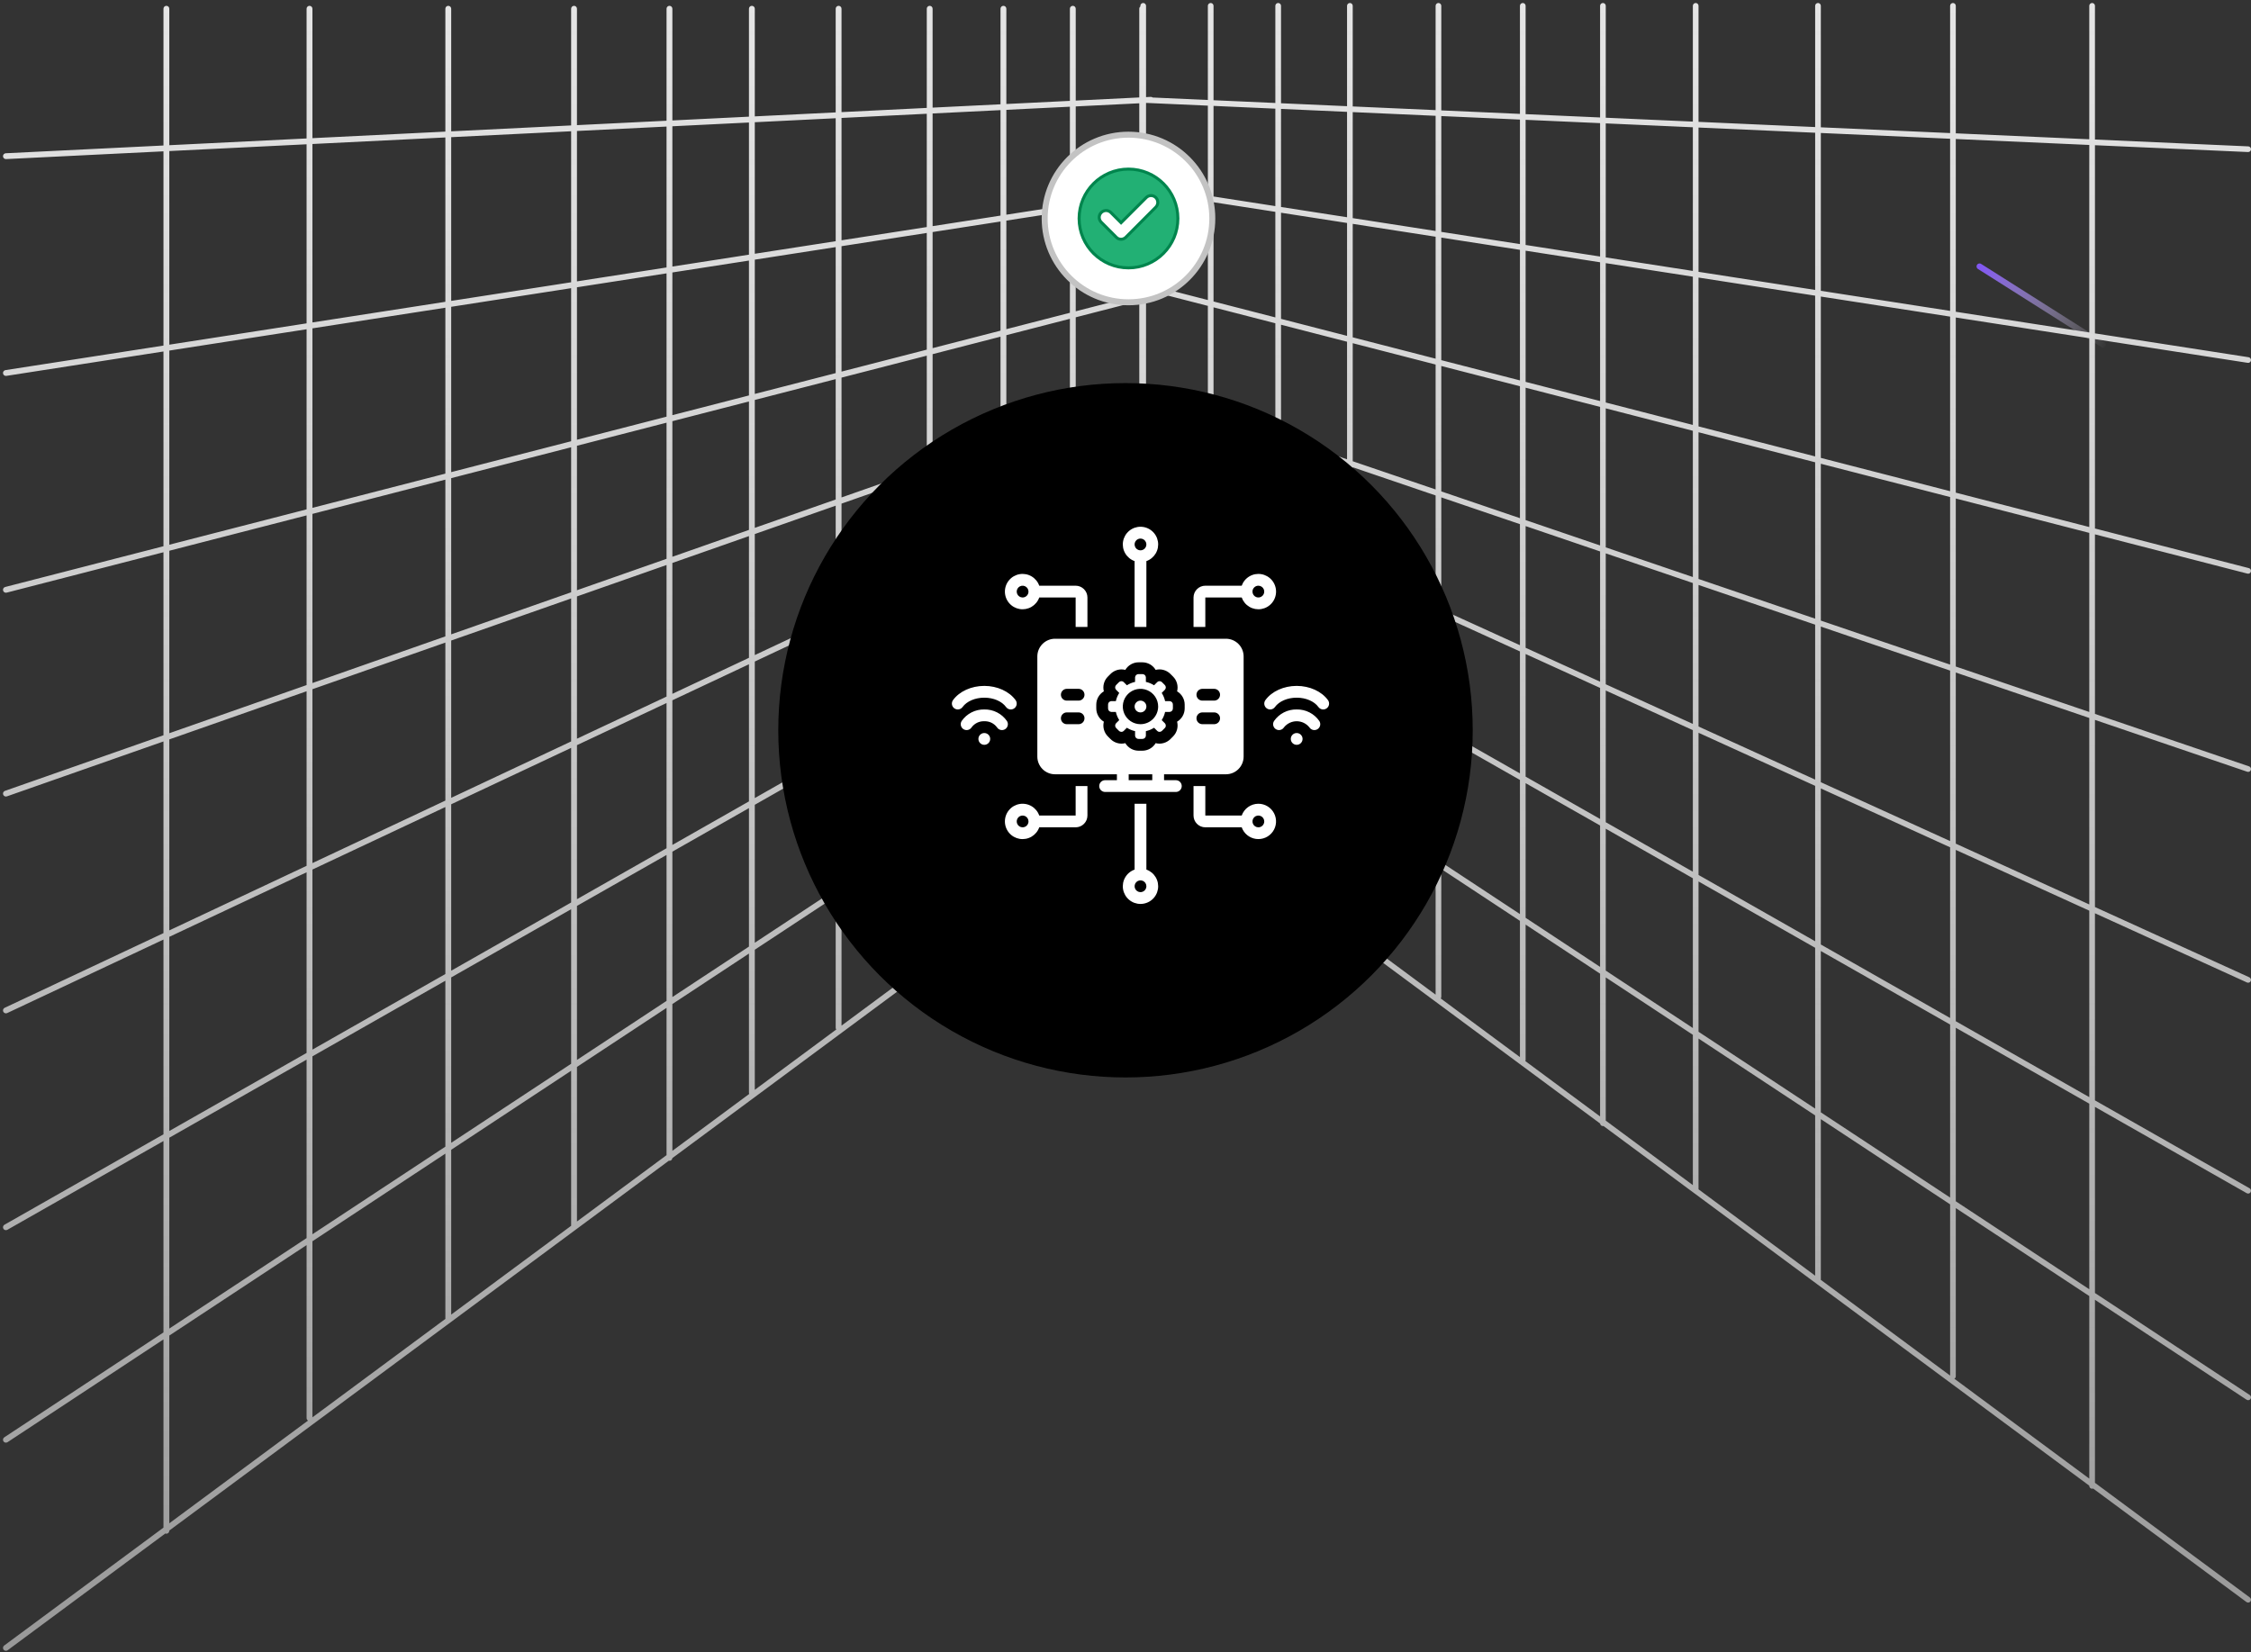
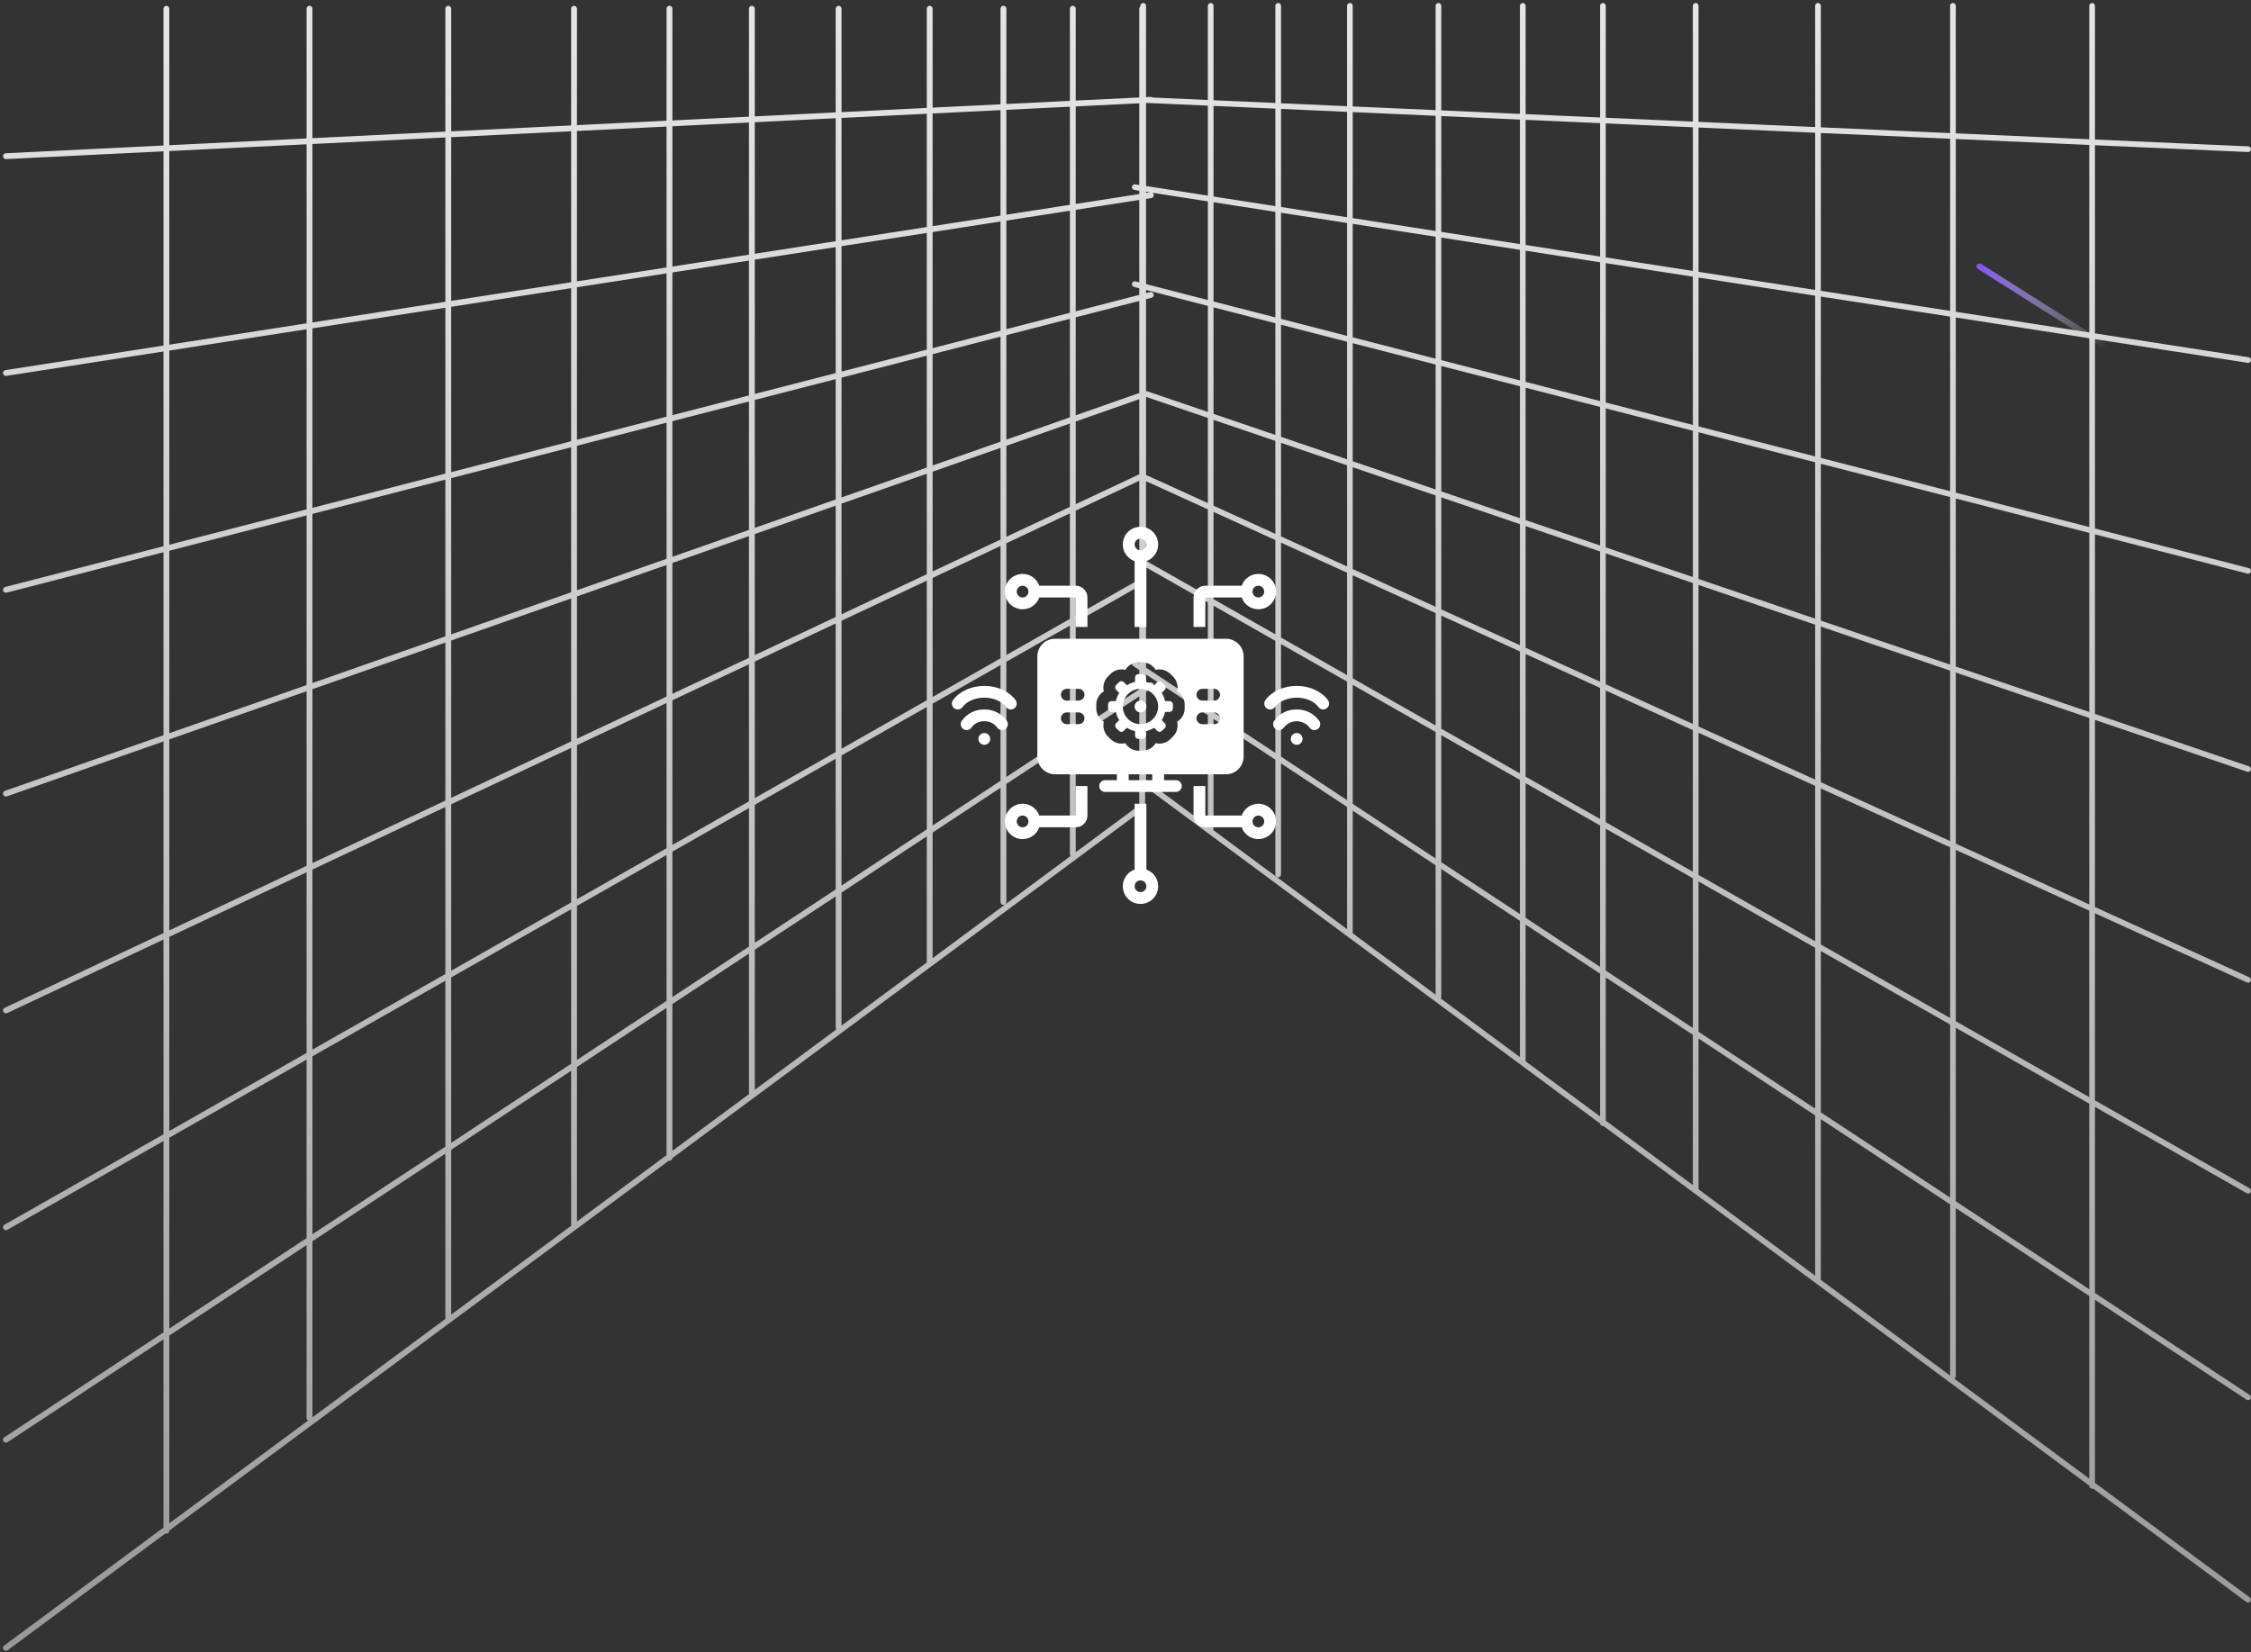
<svg xmlns="http://www.w3.org/2000/svg" width="376" height="276" viewBox="0 0 376 276" fill="none">
  <rect x="0" y="0" width="376" height="276" fill="#333333" stroke="none" />
  <path d="M351.282 57.573L330.656 44.512" stroke="url(#paint0_linear_478_4698)" stroke-linecap="round" />
-   <path fill-rule="evenodd" clip-rule="evenodd" d="M349.461 0.5C349.723 0.5 349.935 0.712 349.935 0.974V23.311L375.549 24.453C375.81 24.466 376.012 24.688 375.999 24.95C375.986 25.211 375.763 25.412 375.502 25.399L349.935 24.259V55.694L375.599 59.679C375.857 59.719 376.035 59.962 375.994 60.22C375.954 60.479 375.712 60.656 375.453 60.616L349.935 56.653V88.29L375.644 94.912C375.898 94.977 376.05 95.236 375.985 95.489C375.92 95.742 375.661 95.895 375.408 95.829L349.935 89.268V119.266L375.683 128.032C375.93 128.119 376.059 128.39 375.972 128.636C375.885 128.883 375.615 129.013 375.368 128.926L349.935 120.267V151.528L375.72 163.27C375.959 163.378 376.065 163.658 375.957 163.897C375.85 164.135 375.569 164.241 375.331 164.134L349.935 152.569V183.828L375.758 198.513C375.985 198.643 376.065 198.932 375.935 199.16C375.806 199.387 375.517 199.467 375.289 199.337L349.935 184.918V216.009L375.787 233.047C376.005 233.191 376.066 233.485 375.922 233.704C375.778 233.922 375.484 233.982 375.265 233.838L349.935 217.143V247.72L375.805 266.876C376.016 267.031 376.06 267.328 375.904 267.538C375.749 267.749 375.452 267.793 375.241 267.637L349.635 248.677C349.581 248.698 349.523 248.71 349.461 248.71C349.2 248.71 348.987 248.498 348.987 248.236V248.197L267.847 188.116C267.815 188.123 267.781 188.127 267.746 188.127C267.498 188.127 267.294 187.935 267.274 187.692L191.277 131.419V134.756L191.276 134.767C191.273 134.912 191.205 135.055 191.079 135.148L112.31 193.474C112.291 193.725 112.081 193.922 111.824 193.922C111.788 193.922 111.753 193.918 111.719 193.911L28.28 255.694V255.737C28.28 256.006 28.062 256.224 27.793 256.224C27.729 256.224 27.668 256.211 27.612 256.189L1.277 275.689C1.061 275.849 0.756 275.803 0.596 275.587C0.436 275.371 0.481 275.066 0.697 274.906L27.306 255.203V223.761L1.256 240.93C1.031 241.079 0.729 241.016 0.581 240.792C0.433 240.567 0.495 240.265 0.719 240.117L27.306 222.594V190.619L1.228 205.449C0.994 205.582 0.697 205.501 0.564 205.267C0.431 205.033 0.513 204.735 0.746 204.602L27.306 189.498V156.965L1.189 169.248C0.943 169.358 0.655 169.249 0.544 169.004C0.434 168.759 0.543 168.47 0.788 168.359L27.306 155.889V123.866L1.15 133.042C0.896 133.131 0.618 132.998 0.529 132.744C0.439 132.49 0.573 132.212 0.826 132.123L27.306 122.834V92.258L1.109 99.006C0.848 99.073 0.583 98.916 0.516 98.656C0.449 98.395 0.605 98.129 0.866 98.062L27.306 91.252V58.718L1.062 62.794C0.796 62.835 0.547 62.653 0.506 62.387C0.465 62.121 0.647 61.872 0.913 61.831L27.306 57.732V25.282L1.012 26.577C0.743 26.59 0.514 26.383 0.501 26.114C0.488 25.846 0.695 25.617 0.964 25.604L27.306 24.307V1.46C27.306 1.191 27.524 0.973 27.793 0.973C28.062 0.973 28.28 1.191 28.28 1.46V24.259L51.212 23.13V1.46C51.212 1.191 51.43 0.973 51.699 0.973C51.968 0.973 52.187 1.191 52.187 1.46V23.081L74.392 21.988V1.46C74.392 1.191 74.61 0.973 74.879 0.973C75.148 0.973 75.366 1.191 75.366 1.46V21.94L95.4 20.954V1.46C95.4 1.191 95.618 0.973 95.887 0.973C96.156 0.973 96.374 1.191 96.374 1.46V20.906L111.337 20.169V1.46C111.337 1.191 111.555 0.973 111.824 0.973C112.094 0.973 112.312 1.191 112.312 1.46V20.121L125.103 19.491V1.46C125.103 1.191 125.321 0.973 125.59 0.973C125.859 0.973 126.078 1.191 126.078 1.46V19.443L139.591 18.777V1.46C139.591 1.191 139.809 0.973 140.079 0.973C140.348 0.973 140.566 1.191 140.566 1.46V18.73L154.806 18.028V1.46C154.806 1.191 155.024 0.973 155.293 0.973C155.562 0.973 155.78 1.191 155.78 1.46V17.98L167.122 17.422V1.46C167.122 1.191 167.34 0.973 167.61 0.973C167.879 0.973 168.097 1.191 168.097 1.46V17.374L178.712 16.851V1.46C178.712 1.191 178.93 0.973 179.199 0.973C179.469 0.973 179.687 1.191 179.687 1.46V16.803L190.302 16.28V1.46C190.302 1.307 190.373 1.17 190.484 1.08V0.974C190.484 0.712 190.696 0.5 190.957 0.5C191.219 0.5 191.431 0.712 191.431 0.974V16.225L192.215 16.186C192.337 16.18 192.451 16.22 192.541 16.291L201.757 16.702V0.974C201.757 0.712 201.969 0.5 202.231 0.5C202.493 0.5 202.705 0.712 202.705 0.974V16.744L213.03 17.204V0.974C213.03 0.712 213.243 0.5 213.504 0.5C213.766 0.5 213.978 0.712 213.978 0.974V17.247L225.007 17.739V0.974C225.007 0.712 225.219 0.5 225.481 0.5C225.743 0.5 225.955 0.712 225.955 0.974V17.781L239.8 18.398V0.974C239.8 0.712 240.012 0.5 240.274 0.5C240.535 0.5 240.748 0.712 240.748 0.974V18.441L253.886 19.027V0.974C253.886 0.712 254.098 0.5 254.36 0.5C254.621 0.5 254.834 0.712 254.834 0.974V19.069L267.273 19.624V0.974C267.273 0.712 267.485 0.5 267.746 0.5C268.008 0.5 268.22 0.712 268.22 0.974V19.666L282.769 20.315V0.974C282.769 0.712 282.981 0.5 283.243 0.5C283.504 0.5 283.716 0.712 283.716 0.974V20.357L303.198 21.226V0.974C303.198 0.712 303.411 0.5 303.672 0.5C303.934 0.5 304.146 0.712 304.146 0.974V21.268L325.741 22.232V0.974C325.741 0.712 325.954 0.5 326.215 0.5C326.477 0.5 326.689 0.712 326.689 0.974V22.274L348.987 23.268V0.974C348.987 0.712 349.2 0.5 349.461 0.5ZM191.431 17.201L191.547 17.195L201.757 17.65V32.681L191.431 31.077V17.201ZM191.431 49.984L192.36 49.745C192.62 49.677 192.777 49.412 192.71 49.151C192.643 48.891 192.377 48.734 192.117 48.801L191.431 48.977V48.442L201.757 51.101V68.818L191.603 65.361C191.546 65.341 191.488 65.332 191.431 65.334V49.984ZM191.431 115.588L192.506 114.879C192.731 114.731 192.793 114.429 192.645 114.204C192.497 113.979 192.195 113.917 191.97 114.065L191.431 114.42V112.675L201.757 119.481V138L191.431 130.354V115.588ZM191.431 33.229L192.313 33.092C192.579 33.051 192.761 32.802 192.72 32.536C192.698 32.394 192.617 32.276 192.506 32.203L201.757 33.64V50.123L191.431 47.463V33.229ZM192.096 32.14L191.431 32.243V32.036L192.096 32.14ZM190.302 30.902V17.256L179.687 17.779V34.067L190.302 32.418V31.861L189.479 31.733C189.22 31.693 189.043 31.451 189.083 31.192C189.123 30.934 189.365 30.756 189.624 30.797L190.302 30.902ZM190.302 47.172V33.404L179.687 35.053V52.002L190.302 49.268V48.151L189.433 47.927C189.18 47.862 189.027 47.603 189.092 47.35C189.158 47.096 189.416 46.944 189.669 47.009L190.302 47.172ZM190.302 110.796V97.923L179.687 103.96V122.161L190.302 115.165V111.931L189.29 111.264C189.072 111.12 189.012 110.826 189.156 110.608C189.3 110.389 189.593 110.329 189.812 110.473L190.302 110.796ZM201.757 118.346L191.431 111.54V94.777L201.757 100.649V118.346ZM201.757 99.559L191.431 93.686V80.386L201.757 85.089V99.559ZM191.641 79.44C191.572 79.41 191.501 79.397 191.431 79.399V66.303L201.757 69.819V84.047L191.641 79.44ZM202.705 17.692V32.828L213.03 34.432V18.153L202.705 17.692ZM202.705 33.787V50.367L213.03 53.026V35.391L202.705 33.787ZM202.705 51.345V69.141L213.03 72.656V54.005L202.705 51.345ZM202.705 70.142V84.479L213.03 89.181V73.657L202.705 70.142ZM202.705 85.52V100.098L213.03 105.97V90.223L202.705 85.52ZM202.705 101.188V118.97L213.03 125.776V107.06L202.705 101.188ZM202.705 120.105V138.342C202.705 138.45 202.668 138.55 202.607 138.63L225.007 155.216V134.804L213.978 127.535V146.091C213.978 146.352 213.766 146.564 213.504 146.564C213.243 146.564 213.03 146.352 213.03 146.091V126.911L202.705 120.105ZM225.007 133.67L213.978 126.4V107.599L225.007 113.871V133.67ZM225.007 112.781L213.978 106.509V90.654L225.007 95.677V112.781ZM225.007 94.635L213.978 89.613V73.98L225.007 77.734V94.635ZM225.007 76.734L213.978 72.979V54.249L225.007 57.09V76.734ZM225.007 56.111L213.978 53.27V35.538L225.007 37.251V56.111ZM225.007 36.292L213.978 34.579V18.195L225.007 18.687V36.292ZM225.955 18.729V36.439L239.8 38.589V19.347L225.955 18.729ZM225.955 37.398V56.355L239.8 59.922V39.548L225.955 37.398ZM225.955 57.334V77.056L239.8 81.77V60.9L225.955 57.334ZM225.955 78.057V95.067L239.8 101.372V82.771L225.955 78.057ZM225.955 96.108V113.32L239.8 121.194V102.413L225.955 96.108ZM225.955 114.41V134.294L239.8 143.419V122.284L225.955 114.41ZM225.955 135.429V155.917L239.8 166.169V144.554L225.955 135.429ZM253.886 176.599L240.654 166.802C240.713 166.723 240.748 166.625 240.748 166.52V145.179L253.886 153.838V176.599ZM253.886 152.703L240.748 144.044V122.823L253.886 130.295V152.703ZM253.886 129.205L240.748 121.733V102.845L253.886 108.828V129.205ZM253.886 107.787L240.748 101.804V83.094L253.886 87.567V107.787ZM253.886 86.566L240.748 82.093V61.144L253.886 64.528V86.566ZM253.886 63.55L240.748 60.166V39.695L253.886 41.736V63.55ZM253.886 40.777L240.748 38.736V19.389L253.886 19.975V40.777ZM254.834 20.017V40.924L267.273 42.856V20.572L254.834 20.017ZM254.834 41.883V63.794L267.273 66.998V43.815L254.834 41.883ZM254.834 64.772V86.888L267.273 91.123V67.977L254.834 64.772ZM254.834 87.889V108.218L267.273 113.883V92.124L254.834 87.889ZM254.834 109.26V129.744L267.273 136.818V114.924L254.834 109.26ZM254.834 130.834V153.328L267.273 161.526V137.908L254.834 130.834ZM254.834 154.463V177.086C254.834 177.153 254.82 177.216 254.795 177.273L267.273 186.512V162.661L254.834 154.463ZM282.769 197.986L268.22 187.213V163.286L282.769 172.875V197.986ZM282.769 171.74L268.22 162.151V138.447L282.769 146.721V171.74ZM282.769 145.63L268.22 137.357V115.356L282.769 121.981V145.63ZM282.769 120.94L268.22 114.315V92.447L282.769 97.4V120.94ZM282.769 96.399L268.22 91.446V68.221L282.769 71.968V96.399ZM282.769 70.989L268.22 67.242V43.962L282.769 46.221V70.989ZM282.769 45.262L268.22 43.003V20.614L282.769 21.263V45.262ZM283.716 21.306V45.41L303.198 48.435V22.175L283.716 21.306ZM283.716 46.368V71.233L303.198 76.251V49.394L283.716 46.368ZM283.716 72.212V96.722L303.198 103.354V77.23L283.716 72.212ZM283.716 97.722V121.372L303.198 130.244V104.355L283.716 97.722ZM283.716 122.413V146.169L303.198 157.249V131.285L283.716 122.413ZM283.716 147.259V172.364L303.198 185.205V158.339L283.716 147.259ZM283.716 173.499V198.688L303.198 213.113V186.34L283.716 173.499ZM325.741 229.805L304.137 213.808C304.143 213.779 304.146 213.749 304.146 213.718V186.964L325.741 201.198V229.805ZM325.741 200.063L304.146 185.829V158.878L325.741 171.159V200.063ZM325.741 170.069L304.146 157.788V131.717L325.741 141.551V170.069ZM325.741 140.51L304.146 130.675V104.678L325.741 112.03V140.51ZM325.741 111.029L304.146 103.677V77.474L325.741 83.037V111.029ZM325.741 82.058L304.146 76.496V49.541L325.741 52.895V82.058ZM325.741 51.936L304.146 48.582V22.217L325.741 23.18V51.936ZM326.689 23.222V52.083L348.987 55.546V24.217L326.689 23.222ZM326.689 53.042V82.302L348.987 88.046V56.505L326.689 53.042ZM326.689 83.281V111.352L348.987 118.943V89.024L326.689 83.281ZM326.689 112.353V140.941L348.987 151.096V119.944L326.689 112.353ZM326.689 141.983V170.608L348.987 183.289V152.137L326.689 141.983ZM326.689 171.698V200.687L348.987 215.384V184.379L326.689 171.698ZM326.689 201.822V229.92C326.689 230.096 326.593 230.249 326.451 230.331L348.987 247.018V216.519L326.689 201.822ZM190.302 65.672V50.275L179.687 53.009V69.379L190.182 65.698C190.222 65.684 190.262 65.675 190.302 65.672ZM190.302 79.267V66.688L179.687 70.412V84.227L190.144 79.309C190.195 79.286 190.249 79.272 190.302 79.267ZM190.302 96.802V80.311L179.687 85.303V102.839L190.302 96.802ZM190.302 134.511V116.332L179.687 123.328V142.372L190.302 134.511ZM178.812 143.02L155.78 160.073V139.085L167.122 131.609V150.693C167.122 150.963 167.34 151.181 167.61 151.181C167.879 151.181 168.097 150.963 168.097 150.693V130.967L178.712 123.97V142.725C178.712 142.836 178.749 142.938 178.812 143.02ZM178.712 122.803L168.097 129.8V110.551L178.712 104.514V122.803ZM178.712 103.393L168.097 109.43V90.754L178.712 85.762V103.393ZM178.712 84.685L168.097 89.677V74.478L178.712 70.754V84.685ZM178.712 69.721L168.097 73.445V55.994L178.712 53.26V69.721ZM178.712 52.254L168.097 54.988V36.853L178.712 35.204V52.254ZM178.712 34.218L168.097 35.867V18.349L178.712 17.827V34.218ZM167.122 36.018V18.398L155.78 18.956V37.779L167.122 36.018ZM167.122 55.239V37.004L155.78 38.766V58.16L167.122 55.239ZM167.122 73.787V56.245L155.78 59.166V77.766L167.122 73.787ZM167.122 90.135V74.82L155.78 78.798V95.469L167.122 90.135ZM167.122 109.984V91.212L155.78 96.546V116.434L167.122 109.984ZM167.122 130.442V111.105L155.78 117.555V137.917L167.122 130.442ZM154.806 160.795L140.566 171.339V149.112L154.806 139.727V160.795ZM154.806 138.56L140.566 147.945V126.208L154.806 118.109V138.56ZM154.806 116.988L140.566 125.087V103.701L154.806 97.004V116.988ZM154.806 95.928L140.566 102.624V84.136L154.806 79.14V95.928ZM154.806 78.108L140.566 83.103V63.085L154.806 59.417V78.108ZM154.806 58.411L140.566 62.079V41.129L154.806 38.917V58.411ZM154.806 37.931L140.566 40.142V19.705L154.806 19.004V37.931ZM139.591 40.294V19.753L126.078 20.419V42.392L139.591 40.294ZM139.591 62.33V41.28L126.078 43.379V65.811L139.591 62.33ZM139.591 83.445V63.336L126.078 66.817V88.185L139.591 83.445ZM139.591 103.083V84.477L126.078 89.218V109.438L139.591 103.083ZM139.591 125.641V104.159L126.078 110.515V133.326L139.591 125.641ZM139.591 148.588V126.762L126.078 134.447V157.494L139.591 148.588ZM139.591 171.702V149.755L126.078 158.661V182.067L139.686 171.99C139.626 171.91 139.591 171.81 139.591 171.702ZM125.103 20.467V42.544L112.312 44.53V21.096L125.103 20.467ZM125.103 43.53V66.062L112.312 69.357V45.517L125.103 43.53ZM125.103 67.068V88.527L112.312 93.014V70.363L125.103 67.068ZM125.103 89.56V109.896L112.312 115.912V94.047L125.103 89.56ZM125.103 110.973V133.88L112.312 141.155V116.989L125.103 110.973ZM125.103 135.001V158.137L112.312 166.567V142.276L125.103 135.001ZM125.103 159.304V182.569C125.103 182.636 125.117 182.701 125.142 182.76L112.312 192.26V167.734L125.103 159.304ZM96.374 204.061L111.337 192.981V168.377L96.374 178.239V204.061ZM96.374 177.072L111.337 167.21V142.83L96.374 151.34V177.072ZM96.374 150.219L111.337 141.709V117.447L96.374 124.484V150.219ZM96.374 123.407L111.337 116.37V94.389L96.374 99.638V123.407ZM96.374 98.605L111.337 93.356V70.614L96.374 74.468V98.605ZM96.374 73.462L111.337 69.608V45.668L96.374 47.992V73.462ZM96.374 47.005L111.337 44.682V21.145L96.374 21.881V47.005ZM95.4 21.929V47.157L75.366 50.268V22.916L95.4 21.929ZM95.4 48.143V73.713L75.366 78.873V51.254L95.4 48.143ZM95.4 74.719V98.947L75.366 105.974V79.879L95.4 74.719ZM95.4 99.98V123.865L75.366 133.287V107.007L95.4 99.98ZM95.4 124.942V150.773L75.366 162.166V134.363L95.4 124.942ZM95.4 151.894V177.714L75.366 190.918V163.287L95.4 151.894ZM95.4 178.881V204.783L75.366 219.616V192.085L95.4 178.881ZM52.187 236.78L74.401 220.331C74.395 220.302 74.392 220.271 74.392 220.239V192.727L52.187 207.362V236.78ZM52.187 206.195L74.392 191.56V163.841L52.187 176.469V206.195ZM52.187 175.348L74.392 162.72V134.822L52.187 145.264V175.348ZM52.187 144.188L74.392 133.745V107.349L52.187 115.138V144.188ZM52.187 114.106L74.392 106.316V80.13L52.187 85.85V114.106ZM52.187 84.843L74.392 79.124V51.406L52.187 54.854V84.843ZM52.187 53.868L74.392 50.419V22.964L52.187 24.057V53.868ZM51.212 24.105V54.019L28.28 57.581V25.234L51.212 24.105ZM51.212 55.005V85.094L28.28 91.001V58.567L51.212 55.005ZM51.212 86.101V114.448L28.28 122.492V92.007L51.212 86.101ZM51.212 115.48V144.646L28.28 155.43V123.525L51.212 115.48ZM51.212 145.723V175.902L28.28 188.944V156.507L51.212 145.723ZM51.212 177.023V206.837L28.28 221.952V190.065L51.212 177.023ZM51.212 208.005V236.901C51.212 237.081 51.309 237.238 51.454 237.322L28.28 254.482V223.119L51.212 208.005Z" fill="url(#paint1_linear_478_4698)" />
-   <circle cx="188" cy="122" r="58" fill="black" />
-   <circle cx="188.5" cy="36.5" r="14" fill="white" stroke="#C3C3C3" />
-   <path d="M188.5 28.25C193.055 28.25 196.75 31.945 196.75 36.5C196.75 41.055 193.055 44.75 188.5 44.75C183.945 44.75 180.25 41.055 180.25 36.5C180.25 31.945 183.945 28.25 188.5 28.25ZM192.98 32.933C192.559 32.587 191.966 32.587 191.545 32.933L191.458 33.012L187.261 37.209L185.561 35.509C185.137 35.085 184.489 35.059 184.037 35.43L183.949 35.509C183.526 35.932 183.499 36.581 183.87 37.032L183.949 37.119L186.464 39.634C186.676 39.863 186.973 39.973 187.261 39.973C187.526 39.973 187.783 39.867 187.978 39.706L188.057 39.634H188.058L193.05 34.622L193.051 34.623C193.474 34.2 193.5 33.554 193.148 33.103L193.073 33.017L193.068 33.012L192.98 32.933Z" fill="#22B074" stroke="#00854D" stroke-width="0.5" />
+   <path fill-rule="evenodd" clip-rule="evenodd" d="M349.461 0.5C349.723 0.5 349.935 0.712 349.935 0.974V23.311L375.549 24.453C375.81 24.466 376.012 24.688 375.999 24.95C375.986 25.211 375.763 25.412 375.502 25.399L349.935 24.259V55.694L375.599 59.679C375.857 59.719 376.035 59.962 375.994 60.22C375.954 60.479 375.712 60.656 375.453 60.616L349.935 56.653V88.29L375.644 94.912C375.898 94.977 376.05 95.236 375.985 95.489C375.92 95.742 375.661 95.895 375.408 95.829L349.935 89.268V119.266L375.683 128.032C375.93 128.119 376.059 128.39 375.972 128.636C375.885 128.883 375.615 129.013 375.368 128.926L349.935 120.267V151.528L375.72 163.27C375.959 163.378 376.065 163.658 375.957 163.897C375.85 164.135 375.569 164.241 375.331 164.134L349.935 152.569V183.828L375.758 198.513C375.985 198.643 376.065 198.932 375.935 199.16C375.806 199.387 375.517 199.467 375.289 199.337L349.935 184.918V216.009L375.787 233.047C376.005 233.191 376.066 233.485 375.922 233.704C375.778 233.922 375.484 233.982 375.265 233.838L349.935 217.143V247.72L375.805 266.876C376.016 267.031 376.06 267.328 375.904 267.538C375.749 267.749 375.452 267.793 375.241 267.637L349.635 248.677C349.581 248.698 349.523 248.71 349.461 248.71C349.2 248.71 348.987 248.498 348.987 248.236V248.197L267.847 188.116C267.815 188.123 267.781 188.127 267.746 188.127C267.498 188.127 267.294 187.935 267.274 187.692L191.277 131.419V134.756L191.276 134.767C191.273 134.912 191.205 135.055 191.079 135.148L112.31 193.474C112.291 193.725 112.081 193.922 111.824 193.922C111.788 193.922 111.753 193.918 111.719 193.911L28.28 255.694V255.737C28.28 256.006 28.062 256.224 27.793 256.224C27.729 256.224 27.668 256.211 27.612 256.189L1.277 275.689C1.061 275.849 0.756 275.803 0.596 275.587C0.436 275.371 0.481 275.066 0.697 274.906L27.306 255.203V223.761L1.256 240.93C1.031 241.079 0.729 241.016 0.581 240.792C0.433 240.567 0.495 240.265 0.719 240.117L27.306 222.594V190.619L1.228 205.449C0.994 205.582 0.697 205.501 0.564 205.267C0.431 205.033 0.513 204.735 0.746 204.602L27.306 189.498V156.965L1.189 169.248C0.943 169.358 0.655 169.249 0.544 169.004C0.434 168.759 0.543 168.47 0.788 168.359L27.306 155.889V123.866L1.15 133.042C0.896 133.131 0.618 132.998 0.529 132.744C0.439 132.49 0.573 132.212 0.826 132.123L27.306 122.834V92.258L1.109 99.006C0.848 99.073 0.583 98.916 0.516 98.656C0.449 98.395 0.605 98.129 0.866 98.062L27.306 91.252V58.718L1.062 62.794C0.796 62.835 0.547 62.653 0.506 62.387C0.465 62.121 0.647 61.872 0.913 61.831L27.306 57.732V25.282L1.012 26.577C0.743 26.59 0.514 26.383 0.501 26.114C0.488 25.846 0.695 25.617 0.964 25.604L27.306 24.307V1.46C27.306 1.191 27.524 0.973 27.793 0.973C28.062 0.973 28.28 1.191 28.28 1.46V24.259L51.212 23.13V1.46C51.212 1.191 51.43 0.973 51.699 0.973C51.968 0.973 52.187 1.191 52.187 1.46V23.081L74.392 21.988V1.46C74.392 1.191 74.61 0.973 74.879 0.973C75.148 0.973 75.366 1.191 75.366 1.46V21.94L95.4 20.954V1.46C95.4 1.191 95.618 0.973 95.887 0.973C96.156 0.973 96.374 1.191 96.374 1.46V20.906L111.337 20.169V1.46C111.337 1.191 111.555 0.973 111.824 0.973C112.094 0.973 112.312 1.191 112.312 1.46V20.121L125.103 19.491V1.46C125.103 1.191 125.321 0.973 125.59 0.973C125.859 0.973 126.078 1.191 126.078 1.46V19.443L139.591 18.777V1.46C139.591 1.191 139.809 0.973 140.079 0.973C140.348 0.973 140.566 1.191 140.566 1.46V18.73L154.806 18.028V1.46C154.806 1.191 155.024 0.973 155.293 0.973C155.562 0.973 155.78 1.191 155.78 1.46V17.98L167.122 17.422V1.46C167.122 1.191 167.34 0.973 167.61 0.973C167.879 0.973 168.097 1.191 168.097 1.46V17.374L178.712 16.851V1.46C178.712 1.191 178.93 0.973 179.199 0.973C179.469 0.973 179.687 1.191 179.687 1.46V16.803L190.302 16.28V1.46C190.302 1.307 190.373 1.17 190.484 1.08V0.974C190.484 0.712 190.696 0.5 190.957 0.5C191.219 0.5 191.431 0.712 191.431 0.974V16.225L192.215 16.186C192.337 16.18 192.451 16.22 192.541 16.291L201.757 16.702V0.974C201.757 0.712 201.969 0.5 202.231 0.5C202.493 0.5 202.705 0.712 202.705 0.974V16.744L213.03 17.204V0.974C213.03 0.712 213.243 0.5 213.504 0.5C213.766 0.5 213.978 0.712 213.978 0.974V17.247L225.007 17.739V0.974C225.007 0.712 225.219 0.5 225.481 0.5C225.743 0.5 225.955 0.712 225.955 0.974V17.781L239.8 18.398V0.974C239.8 0.712 240.012 0.5 240.274 0.5C240.535 0.5 240.748 0.712 240.748 0.974V18.441L253.886 19.027V0.974C253.886 0.712 254.098 0.5 254.36 0.5C254.621 0.5 254.834 0.712 254.834 0.974V19.069L267.273 19.624V0.974C267.273 0.712 267.485 0.5 267.746 0.5C268.008 0.5 268.22 0.712 268.22 0.974V19.666L282.769 20.315V0.974C282.769 0.712 282.981 0.5 283.243 0.5C283.504 0.5 283.716 0.712 283.716 0.974V20.357L303.198 21.226V0.974C303.198 0.712 303.411 0.5 303.672 0.5C303.934 0.5 304.146 0.712 304.146 0.974V21.268L325.741 22.232V0.974C325.741 0.712 325.954 0.5 326.215 0.5C326.477 0.5 326.689 0.712 326.689 0.974V22.274L348.987 23.268V0.974C348.987 0.712 349.2 0.5 349.461 0.5ZM191.431 17.201L191.547 17.195L201.757 17.65V32.681L191.431 31.077V17.201ZM191.431 49.984L192.36 49.745C192.62 49.677 192.777 49.412 192.71 49.151C192.643 48.891 192.377 48.734 192.117 48.801L191.431 48.977V48.442L201.757 51.101V68.818L191.603 65.361C191.546 65.341 191.488 65.332 191.431 65.334V49.984ZM191.431 115.588L192.506 114.879C192.731 114.731 192.793 114.429 192.645 114.204C192.497 113.979 192.195 113.917 191.97 114.065L191.431 114.42V112.675L201.757 119.481V138L191.431 130.354V115.588ZM191.431 33.229L192.313 33.092C192.579 33.051 192.761 32.802 192.72 32.536C192.698 32.394 192.617 32.276 192.506 32.203L201.757 33.64V50.123L191.431 47.463V33.229ZM192.096 32.14L191.431 32.243V32.036L192.096 32.14ZM190.302 30.902V17.256L179.687 17.779V34.067L190.302 32.418V31.861L189.479 31.733C189.22 31.693 189.043 31.451 189.083 31.192C189.123 30.934 189.365 30.756 189.624 30.797L190.302 30.902ZM190.302 47.172V33.404L179.687 35.053V52.002L190.302 49.268V48.151L189.433 47.927C189.18 47.862 189.027 47.603 189.092 47.35C189.158 47.096 189.416 46.944 189.669 47.009L190.302 47.172ZM190.302 110.796V97.923L179.687 103.96V122.161L190.302 115.165V111.931L189.29 111.264C189.072 111.12 189.012 110.826 189.156 110.608C189.3 110.389 189.593 110.329 189.812 110.473L190.302 110.796ZM201.757 118.346L191.431 111.54V94.777L201.757 100.649V118.346ZM201.757 99.559L191.431 93.686V80.386L201.757 85.089V99.559ZM191.641 79.44C191.572 79.41 191.501 79.397 191.431 79.399V66.303L201.757 69.819V84.047L191.641 79.44ZM202.705 17.692V32.828L213.03 34.432V18.153L202.705 17.692ZM202.705 33.787V50.367L213.03 53.026V35.391L202.705 33.787ZM202.705 51.345V69.141L213.03 72.656V54.005L202.705 51.345ZM202.705 70.142V84.479L213.03 89.181V73.657L202.705 70.142ZM202.705 85.52V100.098L213.03 105.97V90.223L202.705 85.52ZM202.705 101.188V118.97L213.03 125.776V107.06L202.705 101.188ZM202.705 120.105V138.342C202.705 138.45 202.668 138.55 202.607 138.63L225.007 155.216V134.804L213.978 127.535V146.091C213.978 146.352 213.766 146.564 213.504 146.564C213.243 146.564 213.03 146.352 213.03 146.091V126.911L202.705 120.105ZM225.007 133.67L213.978 126.4V107.599L225.007 113.871V133.67ZM225.007 112.781L213.978 106.509V90.654L225.007 95.677V112.781ZM225.007 94.635L213.978 89.613V73.98L225.007 77.734V94.635ZM225.007 76.734L213.978 72.979V54.249L225.007 57.09V76.734ZM225.007 56.111L213.978 53.27V35.538L225.007 37.251V56.111ZM225.007 36.292L213.978 34.579V18.195L225.007 18.687V36.292ZM225.955 18.729V36.439L239.8 38.589V19.347L225.955 18.729ZM225.955 37.398V56.355L239.8 59.922V39.548L225.955 37.398ZM225.955 57.334V77.056L239.8 81.77V60.9L225.955 57.334ZM225.955 78.057V95.067L239.8 101.372V82.771L225.955 78.057ZM225.955 96.108V113.32L239.8 121.194V102.413L225.955 96.108ZM225.955 114.41V134.294L239.8 143.419V122.284L225.955 114.41ZM225.955 135.429V155.917L239.8 166.169V144.554L225.955 135.429ZM253.886 176.599L240.654 166.802C240.713 166.723 240.748 166.625 240.748 166.52V145.179L253.886 153.838V176.599ZM253.886 152.703L240.748 144.044V122.823L253.886 130.295V152.703ZM253.886 129.205L240.748 121.733V102.845L253.886 108.828V129.205ZM253.886 107.787L240.748 101.804V83.094L253.886 87.567V107.787ZM253.886 86.566L240.748 82.093V61.144L253.886 64.528V86.566ZM253.886 63.55L240.748 60.166V39.695L253.886 41.736V63.55ZM253.886 40.777L240.748 38.736V19.389L253.886 19.975V40.777ZM254.834 20.017V40.924L267.273 42.856V20.572L254.834 20.017ZM254.834 41.883V63.794L267.273 66.998V43.815L254.834 41.883ZM254.834 64.772V86.888L267.273 91.123V67.977L254.834 64.772ZM254.834 87.889V108.218L267.273 113.883V92.124L254.834 87.889ZM254.834 109.26V129.744L267.273 136.818V114.924L254.834 109.26ZM254.834 130.834V153.328L267.273 161.526V137.908L254.834 130.834ZM254.834 154.463V177.086C254.834 177.153 254.82 177.216 254.795 177.273L267.273 186.512V162.661L254.834 154.463ZM282.769 197.986L268.22 187.213V163.286L282.769 172.875V197.986ZM282.769 171.74L268.22 162.151V138.447L282.769 146.721V171.74ZM282.769 145.63L268.22 137.357V115.356L282.769 121.981V145.63ZM282.769 120.94L268.22 114.315V92.447L282.769 97.4V120.94ZM282.769 96.399L268.22 91.446V68.221L282.769 71.968V96.399ZM282.769 70.989L268.22 67.242V43.962L282.769 46.221V70.989ZM282.769 45.262L268.22 43.003V20.614L282.769 21.263V45.262ZM283.716 21.306V45.41L303.198 48.435V22.175L283.716 21.306ZM283.716 46.368V71.233L303.198 76.251V49.394L283.716 46.368ZM283.716 72.212V96.722L303.198 103.354V77.23L283.716 72.212ZM283.716 97.722V121.372L303.198 130.244V104.355L283.716 97.722ZM283.716 122.413V146.169L303.198 157.249V131.285L283.716 122.413ZM283.716 147.259V172.364L303.198 185.205V158.339L283.716 147.259ZM283.716 173.499V198.688L303.198 213.113V186.34L283.716 173.499ZM325.741 229.805L304.137 213.808C304.143 213.779 304.146 213.749 304.146 213.718V186.964L325.741 201.198V229.805ZM325.741 200.063L304.146 185.829V158.878L325.741 171.159V200.063ZM325.741 170.069L304.146 157.788V131.717L325.741 141.551V170.069ZM325.741 140.51L304.146 130.675V104.678L325.741 112.03V140.51ZM325.741 111.029L304.146 103.677V77.474L325.741 83.037V111.029ZM325.741 82.058L304.146 76.496V49.541L325.741 52.895V82.058ZM325.741 51.936L304.146 48.582V22.217L325.741 23.18V51.936ZM326.689 23.222V52.083L348.987 55.546V24.217L326.689 23.222ZM326.689 53.042V82.302L348.987 88.046V56.505L326.689 53.042ZM326.689 83.281V111.352L348.987 118.943V89.024L326.689 83.281ZM326.689 112.353V140.941L348.987 151.096V119.944L326.689 112.353ZM326.689 141.983V170.608L348.987 183.289V152.137L326.689 141.983ZM326.689 171.698V200.687L348.987 215.384V184.379L326.689 171.698ZM326.689 201.822V229.92C326.689 230.096 326.593 230.249 326.451 230.331L348.987 247.018V216.519L326.689 201.822ZM190.302 65.672V50.275L179.687 53.009V69.379L190.182 65.698C190.222 65.684 190.262 65.675 190.302 65.672ZM190.302 79.267V66.688L179.687 70.412V84.227L190.144 79.309C190.195 79.286 190.249 79.272 190.302 79.267ZM190.302 96.802V80.311L179.687 85.303V102.839L190.302 96.802ZM190.302 134.511V116.332L179.687 123.328V142.372L190.302 134.511ZM178.812 143.02L155.78 160.073V139.085L167.122 131.609V150.693C167.122 150.963 167.34 151.181 167.61 151.181C167.879 151.181 168.097 150.963 168.097 150.693V130.967L178.712 123.97V142.725C178.712 142.836 178.749 142.938 178.812 143.02ZM178.712 122.803L168.097 129.8V110.551L178.712 104.514V122.803ZM178.712 103.393L168.097 109.43V90.754L178.712 85.762V103.393ZM178.712 84.685L168.097 89.677V74.478L178.712 70.754V84.685ZM178.712 69.721L168.097 73.445V55.994L178.712 53.26V69.721ZM178.712 52.254L168.097 54.988V36.853L178.712 35.204V52.254ZM178.712 34.218L168.097 35.867V18.349L178.712 17.827V34.218ZM167.122 36.018V18.398L155.78 18.956V37.779ZM167.122 55.239V37.004L155.78 38.766V58.16L167.122 55.239ZM167.122 73.787V56.245L155.78 59.166V77.766L167.122 73.787ZM167.122 90.135V74.82L155.78 78.798V95.469L167.122 90.135ZM167.122 109.984V91.212L155.78 96.546V116.434L167.122 109.984ZM167.122 130.442V111.105L155.78 117.555V137.917L167.122 130.442ZM154.806 160.795L140.566 171.339V149.112L154.806 139.727V160.795ZM154.806 138.56L140.566 147.945V126.208L154.806 118.109V138.56ZM154.806 116.988L140.566 125.087V103.701L154.806 97.004V116.988ZM154.806 95.928L140.566 102.624V84.136L154.806 79.14V95.928ZM154.806 78.108L140.566 83.103V63.085L154.806 59.417V78.108ZM154.806 58.411L140.566 62.079V41.129L154.806 38.917V58.411ZM154.806 37.931L140.566 40.142V19.705L154.806 19.004V37.931ZM139.591 40.294V19.753L126.078 20.419V42.392L139.591 40.294ZM139.591 62.33V41.28L126.078 43.379V65.811L139.591 62.33ZM139.591 83.445V63.336L126.078 66.817V88.185L139.591 83.445ZM139.591 103.083V84.477L126.078 89.218V109.438L139.591 103.083ZM139.591 125.641V104.159L126.078 110.515V133.326L139.591 125.641ZM139.591 148.588V126.762L126.078 134.447V157.494L139.591 148.588ZM139.591 171.702V149.755L126.078 158.661V182.067L139.686 171.99C139.626 171.91 139.591 171.81 139.591 171.702ZM125.103 20.467V42.544L112.312 44.53V21.096L125.103 20.467ZM125.103 43.53V66.062L112.312 69.357V45.517L125.103 43.53ZM125.103 67.068V88.527L112.312 93.014V70.363L125.103 67.068ZM125.103 89.56V109.896L112.312 115.912V94.047L125.103 89.56ZM125.103 110.973V133.88L112.312 141.155V116.989L125.103 110.973ZM125.103 135.001V158.137L112.312 166.567V142.276L125.103 135.001ZM125.103 159.304V182.569C125.103 182.636 125.117 182.701 125.142 182.76L112.312 192.26V167.734L125.103 159.304ZM96.374 204.061L111.337 192.981V168.377L96.374 178.239V204.061ZM96.374 177.072L111.337 167.21V142.83L96.374 151.34V177.072ZM96.374 150.219L111.337 141.709V117.447L96.374 124.484V150.219ZM96.374 123.407L111.337 116.37V94.389L96.374 99.638V123.407ZM96.374 98.605L111.337 93.356V70.614L96.374 74.468V98.605ZM96.374 73.462L111.337 69.608V45.668L96.374 47.992V73.462ZM96.374 47.005L111.337 44.682V21.145L96.374 21.881V47.005ZM95.4 21.929V47.157L75.366 50.268V22.916L95.4 21.929ZM95.4 48.143V73.713L75.366 78.873V51.254L95.4 48.143ZM95.4 74.719V98.947L75.366 105.974V79.879L95.4 74.719ZM95.4 99.98V123.865L75.366 133.287V107.007L95.4 99.98ZM95.4 124.942V150.773L75.366 162.166V134.363L95.4 124.942ZM95.4 151.894V177.714L75.366 190.918V163.287L95.4 151.894ZM95.4 178.881V204.783L75.366 219.616V192.085L95.4 178.881ZM52.187 236.78L74.401 220.331C74.395 220.302 74.392 220.271 74.392 220.239V192.727L52.187 207.362V236.78ZM52.187 206.195L74.392 191.56V163.841L52.187 176.469V206.195ZM52.187 175.348L74.392 162.72V134.822L52.187 145.264V175.348ZM52.187 144.188L74.392 133.745V107.349L52.187 115.138V144.188ZM52.187 114.106L74.392 106.316V80.13L52.187 85.85V114.106ZM52.187 84.843L74.392 79.124V51.406L52.187 54.854V84.843ZM52.187 53.868L74.392 50.419V22.964L52.187 24.057V53.868ZM51.212 24.105V54.019L28.28 57.581V25.234L51.212 24.105ZM51.212 55.005V85.094L28.28 91.001V58.567L51.212 55.005ZM51.212 86.101V114.448L28.28 122.492V92.007L51.212 86.101ZM51.212 115.48V144.646L28.28 155.43V123.525L51.212 115.48ZM51.212 145.723V175.902L28.28 188.944V156.507L51.212 145.723ZM51.212 177.023V206.837L28.28 221.952V190.065L51.212 177.023ZM51.212 208.005V236.901C51.212 237.081 51.309 237.238 51.454 237.322L28.28 254.482V223.119L51.212 208.005Z" fill="url(#paint1_linear_478_4698)" />
  <path fill-rule="evenodd" clip-rule="evenodd" d="M191.489 93.738V104.74H189.52V93.738C188.863 93.506 188.309 93.049 187.957 92.448C187.604 91.847 187.476 91.141 187.593 90.454C187.711 89.767 188.068 89.144 188.601 88.695C189.133 88.246 189.808 88 190.504 88C191.201 88 191.875 88.246 192.408 88.695C192.941 89.144 193.297 89.767 193.415 90.454C193.533 91.141 193.404 91.847 193.052 92.448C192.699 93.049 192.146 93.506 191.489 93.738ZM191.051 90.138C190.889 90.03 190.699 89.972 190.504 89.972C190.243 89.973 189.993 90.076 189.808 90.261C189.624 90.446 189.52 90.696 189.52 90.957C189.52 91.152 189.578 91.342 189.686 91.504C189.794 91.666 189.948 91.792 190.128 91.866C190.307 91.941 190.505 91.96 190.696 91.922C190.887 91.884 191.063 91.791 191.2 91.653C191.338 91.515 191.432 91.34 191.47 91.149C191.508 90.958 191.488 90.76 191.414 90.58C191.339 90.4 191.213 90.246 191.051 90.138ZM210.193 134.274C209.583 134.275 208.988 134.465 208.49 134.817C207.992 135.17 207.615 135.668 207.411 136.243H201.332V131.32H199.363V136.243C199.364 136.765 199.571 137.265 199.941 137.634C200.31 138.004 200.81 138.211 201.332 138.212H207.411C207.592 138.722 207.91 139.172 208.329 139.514C208.749 139.856 209.254 140.076 209.79 140.15C210.326 140.224 210.873 140.149 211.369 139.934C211.865 139.719 212.293 139.371 212.605 138.929C212.918 138.487 213.102 137.967 213.139 137.427C213.176 136.888 213.064 136.348 212.815 135.867C212.566 135.387 212.19 134.984 211.727 134.703C211.265 134.422 210.734 134.274 210.193 134.274ZM210.193 138.212C209.998 138.212 209.808 138.154 209.646 138.046C209.484 137.938 209.358 137.784 209.283 137.604C209.209 137.424 209.189 137.226 209.227 137.035C209.265 136.844 209.359 136.669 209.497 136.531C209.634 136.393 209.81 136.3 210.001 136.262C210.192 136.224 210.39 136.243 210.569 136.318C210.749 136.392 210.903 136.518 211.011 136.68C211.119 136.842 211.177 137.033 211.177 137.227C211.177 137.488 211.073 137.738 210.888 137.923C210.704 138.108 210.454 138.211 210.193 138.212ZM191.489 145.275V134.273H189.52V145.275C188.863 145.507 188.309 145.964 187.957 146.565C187.604 147.166 187.476 147.872 187.593 148.559C187.711 149.246 188.068 149.869 188.601 150.318C189.133 150.767 189.808 151.013 190.504 151.013C191.201 151.013 191.875 150.767 192.408 150.318C192.941 149.869 193.297 149.246 193.415 148.559C193.533 147.872 193.404 147.166 193.052 146.565C192.699 145.964 192.146 145.507 191.489 145.275ZM190.504 149.041C190.31 149.041 190.119 148.983 189.957 148.875C189.795 148.767 189.669 148.613 189.595 148.433C189.52 148.253 189.501 148.055 189.539 147.864C189.577 147.673 189.67 147.498 189.808 147.36C189.946 147.222 190.121 147.129 190.312 147.091C190.503 147.053 190.701 147.072 190.881 147.147C191.061 147.221 191.215 147.347 191.323 147.509C191.431 147.671 191.489 147.862 191.489 148.056C191.488 148.317 191.385 148.567 191.2 148.752C191.015 148.937 190.765 149.04 190.504 149.041ZM181.642 104.739V99.817C181.641 99.295 181.434 98.794 181.064 98.425C180.695 98.056 180.195 97.848 179.673 97.848H173.593C173.361 97.191 172.904 96.637 172.303 96.285C171.702 95.932 170.996 95.804 170.309 95.921C169.623 96.039 169 96.396 168.551 96.929C168.102 97.461 167.855 98.136 167.855 98.832C167.855 99.529 168.102 100.203 168.551 100.736C169 101.269 169.623 101.625 170.309 101.743C170.996 101.861 171.702 101.732 172.303 101.38C172.904 101.027 173.361 100.474 173.593 99.817H179.673V104.739H181.642ZM170.812 99.817C170.618 99.817 170.427 99.759 170.265 99.651C170.103 99.543 169.977 99.389 169.903 99.209C169.828 99.029 169.809 98.831 169.847 98.64C169.885 98.449 169.978 98.274 170.116 98.136C170.254 97.999 170.429 97.905 170.62 97.867C170.811 97.829 171.009 97.848 171.189 97.923C171.369 97.997 171.523 98.124 171.631 98.285C171.739 98.447 171.797 98.638 171.797 98.832C171.796 99.093 171.693 99.344 171.508 99.528C171.324 99.713 171.073 99.817 170.812 99.817ZM208.702 101.38C208.101 101.027 207.644 100.474 207.411 99.817H201.332V104.739H199.363V99.817C199.364 99.295 199.571 98.794 199.941 98.425C200.31 98.056 200.81 97.848 201.332 97.848H207.411C207.644 97.191 208.101 96.637 208.702 96.285C209.303 95.932 210.009 95.804 210.695 95.921C211.382 96.039 212.005 96.396 212.454 96.929C212.903 97.461 213.149 98.136 213.149 98.832C213.149 99.529 212.903 100.203 212.454 100.736C212.005 101.269 211.382 101.625 210.695 101.743C210.009 101.861 209.303 101.732 208.702 101.38ZM210.74 98.014C210.578 97.906 210.387 97.848 210.193 97.848C209.932 97.848 209.681 97.952 209.497 98.137C209.312 98.321 209.209 98.571 209.208 98.832C209.208 99.027 209.266 99.217 209.374 99.379C209.482 99.541 209.636 99.667 209.816 99.742C209.996 99.816 210.194 99.836 210.385 99.798C210.576 99.76 210.751 99.666 210.889 99.528C211.026 99.391 211.12 99.215 211.158 99.024C211.196 98.834 211.177 98.635 211.102 98.456C211.028 98.276 210.902 98.122 210.74 98.014ZM196.409 130.337H194.44V129.352H204.777C205.56 129.351 206.311 129.04 206.865 128.486C207.418 127.933 207.73 127.182 207.731 126.399V109.662C207.73 108.879 207.418 108.129 206.865 107.575C206.311 107.021 205.56 106.71 204.777 106.709H176.227C175.444 106.71 174.693 107.021 174.139 107.575C173.586 108.129 173.274 108.879 173.273 109.662V126.399C173.274 127.182 173.586 127.933 174.139 128.486C174.693 129.04 175.444 129.351 176.227 129.352H186.564V130.337H184.595C184.334 130.337 184.084 130.44 183.899 130.625C183.714 130.81 183.611 131.06 183.611 131.321C183.611 131.582 183.714 131.833 183.899 132.017C184.084 132.202 184.334 132.306 184.595 132.306H196.409C196.67 132.306 196.92 132.202 197.105 132.017C197.29 131.833 197.393 131.582 197.393 131.321C197.393 131.06 197.29 130.81 197.105 130.625C196.92 130.44 196.67 130.337 196.409 130.337ZM200.839 115.077H202.808C203.069 115.077 203.32 115.181 203.504 115.365C203.689 115.55 203.793 115.801 203.793 116.062C203.793 116.323 203.689 116.573 203.504 116.758C203.32 116.942 203.069 117.046 202.808 117.046H200.839C200.578 117.046 200.328 116.942 200.143 116.758C199.958 116.573 199.855 116.323 199.855 116.062C199.855 115.801 199.958 115.55 200.143 115.365C200.328 115.181 200.578 115.077 200.839 115.077ZM200.839 119.015H202.808C203.069 119.015 203.32 119.119 203.504 119.303C203.689 119.488 203.793 119.738 203.793 120C203.793 120.261 203.689 120.511 203.504 120.696C203.32 120.88 203.069 120.984 202.808 120.984H200.839C200.578 120.984 200.328 120.88 200.143 120.696C199.958 120.511 199.855 120.261 199.855 120C199.855 119.738 199.958 119.488 200.143 119.303C200.328 119.119 200.578 119.015 200.839 119.015ZM180.165 120.984H178.196C177.935 120.984 177.684 120.88 177.5 120.696C177.315 120.511 177.211 120.261 177.211 120C177.211 119.738 177.315 119.488 177.5 119.303C177.684 119.119 177.935 119.015 178.196 119.015H180.165C180.426 119.015 180.676 119.119 180.861 119.303C181.046 119.488 181.149 119.738 181.149 120C181.149 120.261 181.046 120.511 180.861 120.696C180.676 120.88 180.426 120.984 180.165 120.984ZM180.165 117.046H178.196C177.935 117.046 177.684 116.942 177.5 116.758C177.315 116.573 177.211 116.323 177.211 116.062C177.211 115.801 177.315 115.55 177.5 115.365C177.684 115.181 177.935 115.077 178.196 115.077H180.165C180.426 115.077 180.676 115.181 180.861 115.365C181.046 115.55 181.149 115.801 181.149 116.062C181.149 116.323 181.046 116.573 180.861 116.758C180.676 116.942 180.426 117.046 180.165 117.046ZM192.471 130.337H188.533V129.352H192.471V130.337ZM193.036 124.151C192.806 124.538 192.479 124.858 192.087 125.079C191.695 125.301 191.253 125.416 190.803 125.414H190.202C189.752 125.416 189.309 125.301 188.917 125.079C188.526 124.858 188.199 124.538 187.969 124.151C187.761 124.205 187.546 124.233 187.331 124.232C186.641 124.228 185.981 123.952 185.493 123.464L185.069 123.04C184.749 122.723 184.518 122.328 184.398 121.894C184.277 121.46 184.273 121.002 184.384 120.565C183.997 120.335 183.676 120.008 183.454 119.616C183.232 119.225 183.116 118.782 183.118 118.331V117.73C183.116 117.28 183.232 116.837 183.454 116.445C183.676 116.053 183.996 115.726 184.383 115.496C184.272 115.06 184.276 114.603 184.396 114.169C184.516 113.735 184.747 113.34 185.067 113.024L185.496 112.595C185.983 112.108 186.643 111.833 187.331 111.829C187.546 111.829 187.761 111.856 187.969 111.91C188.199 111.524 188.526 111.204 188.918 110.982C189.309 110.761 189.752 110.645 190.202 110.647H190.803C191.253 110.645 191.695 110.761 192.087 110.982C192.478 111.204 192.805 111.524 193.036 111.91C193.244 111.856 193.458 111.829 193.673 111.829C194.363 111.833 195.024 112.11 195.512 112.598L195.937 113.023C196.256 113.34 196.487 113.735 196.607 114.169C196.727 114.603 196.731 115.06 196.62 115.496C197.007 115.726 197.328 116.053 197.55 116.445C197.772 116.837 197.888 117.28 197.886 117.73V118.331C197.888 118.781 197.772 119.225 197.55 119.616C197.328 120.008 197.007 120.335 196.62 120.565C196.731 121.001 196.726 121.459 196.606 121.893C196.486 122.327 196.255 122.722 195.936 123.039L195.509 123.466C195.022 123.953 194.362 124.228 193.673 124.232C193.458 124.233 193.244 124.205 193.036 124.151ZM195.773 118.743C195.672 118.855 195.532 118.924 195.381 118.933L194.615 118.933C194.509 119.419 194.317 119.882 194.048 120.301L194.59 120.843C194.69 120.956 194.741 121.104 194.732 121.255C194.724 121.406 194.656 121.547 194.543 121.647L194.118 122.072C194.001 122.192 193.841 122.261 193.673 122.264C193.606 122.264 193.541 122.252 193.479 122.228C193.418 122.203 193.362 122.166 193.314 122.12L192.772 121.577C192.353 121.846 191.89 122.038 191.404 122.144V122.911C191.395 123.062 191.326 123.202 191.213 123.302C191.101 123.402 190.953 123.454 190.802 123.446H190.201C190.051 123.454 189.903 123.403 189.79 123.302C189.677 123.202 189.608 123.062 189.599 122.911V122.144C189.113 122.038 188.65 121.846 188.232 121.577L187.69 122.12C187.642 122.166 187.586 122.203 187.525 122.228C187.463 122.252 187.397 122.264 187.331 122.264C187.163 122.261 187.003 122.192 186.885 122.072L186.46 121.647C186.348 121.547 186.28 121.406 186.271 121.255C186.262 121.105 186.313 120.956 186.412 120.843L186.955 120.301C186.687 119.882 186.495 119.419 186.388 118.933H185.621C185.471 118.924 185.33 118.855 185.23 118.743C185.13 118.63 185.078 118.482 185.087 118.331V117.73C185.078 117.58 185.13 117.432 185.23 117.319C185.33 117.206 185.471 117.138 185.622 117.128H186.388C186.495 116.643 186.687 116.18 186.955 115.761L186.412 115.219C186.313 115.105 186.262 114.957 186.271 114.807C186.28 114.656 186.348 114.515 186.46 114.415L186.885 113.989C187.003 113.869 187.163 113.801 187.331 113.798C187.397 113.797 187.463 113.809 187.525 113.834C187.586 113.859 187.642 113.896 187.69 113.942L188.232 114.484C188.65 114.216 189.113 114.024 189.599 113.918V113.151C189.608 113 189.677 112.859 189.79 112.759C189.903 112.659 190.051 112.608 190.201 112.616H190.802C190.953 112.608 191.101 112.659 191.214 112.759C191.326 112.86 191.395 113 191.404 113.151V113.918C191.89 114.024 192.353 114.216 192.772 114.484L193.314 113.942C193.361 113.896 193.417 113.859 193.479 113.834C193.541 113.809 193.606 113.797 193.673 113.798C193.841 113.801 194.001 113.869 194.118 113.989L194.543 114.415C194.656 114.516 194.724 114.657 194.732 114.807C194.741 114.958 194.69 115.105 194.59 115.219L194.048 115.761C194.317 116.18 194.509 116.643 194.615 117.128H195.381C195.532 117.138 195.673 117.206 195.773 117.319C195.873 117.432 195.925 117.58 195.916 117.73V118.331C195.925 118.482 195.873 118.63 195.773 118.743ZM188.861 120.487C189.346 120.811 189.917 120.984 190.502 120.984C191.285 120.983 192.035 120.672 192.589 120.118C193.143 119.565 193.454 118.814 193.455 118.031C193.455 117.447 193.282 116.876 192.957 116.39C192.633 115.904 192.171 115.526 191.632 115.302C191.092 115.079 190.498 115.02 189.925 115.134C189.352 115.248 188.826 115.529 188.413 115.942C188 116.355 187.719 116.882 187.605 117.455C187.491 118.028 187.549 118.621 187.773 119.161C187.996 119.701 188.375 120.162 188.861 120.487ZM190.504 119.016C191.048 119.016 191.489 118.575 191.489 118.031C191.489 117.488 191.048 117.047 190.504 117.047C189.96 117.047 189.52 117.488 189.52 118.031C189.52 118.575 189.96 119.016 190.504 119.016ZM165.399 123.445C165.399 123.989 164.958 124.43 164.414 124.43C163.87 124.43 163.43 123.989 163.43 123.445C163.43 122.902 163.87 122.461 164.414 122.461C164.958 122.461 165.399 122.902 165.399 123.445ZM216.594 124.43C217.138 124.43 217.578 123.989 217.578 123.445C217.578 122.902 217.138 122.461 216.594 122.461C216.05 122.461 215.609 122.902 215.609 123.445C215.609 123.989 216.05 124.43 216.594 124.43ZM173.593 136.243H179.673V131.32H181.642V136.243C181.641 136.765 181.434 137.265 181.064 137.634C180.695 138.004 180.195 138.211 179.673 138.212H173.593C173.361 138.869 172.904 139.422 172.303 139.775C171.702 140.127 170.996 140.256 170.309 140.138C169.623 140.02 169 139.664 168.551 139.131C168.102 138.598 167.855 137.924 167.855 137.227C167.855 136.531 168.102 135.856 168.551 135.324C169 134.791 169.623 134.434 170.309 134.316C170.996 134.198 171.702 134.327 172.303 134.68C172.904 135.032 173.361 135.586 173.593 136.243ZM170.265 138.046C170.427 138.154 170.618 138.212 170.812 138.212C171.073 138.211 171.324 138.108 171.508 137.923C171.693 137.738 171.796 137.488 171.797 137.227C171.797 137.033 171.739 136.842 171.631 136.68C171.523 136.518 171.369 136.392 171.189 136.318C171.009 136.243 170.811 136.224 170.62 136.262C170.429 136.3 170.254 136.393 170.116 136.531C169.978 136.669 169.885 136.844 169.847 137.035C169.809 137.226 169.828 137.424 169.903 137.604C169.977 137.784 170.103 137.938 170.265 138.046ZM216.594 114.586C214.435 114.586 212.433 115.496 211.368 116.961C211.214 117.172 211.151 117.435 211.192 117.693C211.233 117.951 211.374 118.182 211.585 118.335C211.796 118.489 212.06 118.552 212.318 118.512C212.575 118.471 212.806 118.329 212.96 118.118C213.661 117.154 215.054 116.555 216.594 116.555C218.134 116.555 219.527 117.154 220.228 118.118C220.304 118.223 220.4 118.311 220.51 118.379C220.621 118.446 220.743 118.491 220.871 118.512C220.998 118.532 221.129 118.527 221.254 118.496C221.38 118.466 221.499 118.411 221.603 118.335C221.708 118.259 221.796 118.164 221.864 118.053C221.931 117.943 221.976 117.821 221.996 117.693C222.017 117.565 222.011 117.435 221.981 117.309C221.951 117.184 221.896 117.065 221.82 116.961C220.756 115.496 218.753 114.586 216.594 114.586ZM214.462 119.011C215.121 118.675 215.854 118.507 216.594 118.522C217.334 118.507 218.067 118.675 218.726 119.011C219.386 119.347 219.952 119.841 220.374 120.45C220.516 120.669 220.565 120.935 220.51 121.191C220.455 121.446 220.301 121.669 220.082 121.811C219.862 121.952 219.596 122.001 219.34 121.946C219.085 121.891 218.862 121.737 218.721 121.518C218.466 121.198 218.143 120.939 217.775 120.761C217.406 120.584 217.003 120.491 216.594 120.491C216.185 120.491 215.782 120.584 215.413 120.761C215.045 120.939 214.722 121.198 214.467 121.518C214.326 121.737 214.103 121.891 213.848 121.946C213.592 122.001 213.326 121.952 213.106 121.811C212.887 121.669 212.733 121.446 212.678 121.191C212.623 120.935 212.672 120.669 212.814 120.45C213.236 119.841 213.802 119.347 214.462 119.011ZM160.78 118.118C161.482 117.154 162.874 116.555 164.414 116.555C165.955 116.555 167.347 117.154 168.049 118.118C168.202 118.329 168.433 118.471 168.691 118.512C168.949 118.552 169.212 118.489 169.423 118.335C169.635 118.182 169.776 117.951 169.817 117.693C169.858 117.435 169.794 117.172 169.641 116.961C168.576 115.496 166.573 114.586 164.414 114.586C162.256 114.586 160.253 115.496 159.188 116.961C159.112 117.065 159.057 117.184 159.027 117.309C158.997 117.435 158.992 117.565 159.012 117.693C159.032 117.821 159.077 117.943 159.145 118.053C159.212 118.164 159.301 118.259 159.405 118.335C159.51 118.411 159.628 118.466 159.754 118.496C159.88 118.527 160.01 118.532 160.138 118.512C160.266 118.491 160.388 118.446 160.498 118.379C160.608 118.311 160.704 118.223 160.78 118.118ZM166.547 119.011C167.206 119.347 167.772 119.841 168.195 120.45C168.336 120.669 168.385 120.935 168.33 121.191C168.275 121.446 168.121 121.669 167.902 121.811C167.683 121.952 167.416 122.001 167.161 121.946C166.906 121.891 166.683 121.737 166.541 121.518C166.298 121.185 165.977 120.918 165.606 120.739C165.235 120.56 164.826 120.475 164.414 120.491C164.003 120.475 163.594 120.56 163.223 120.739C162.852 120.918 162.531 121.185 162.288 121.518C162.146 121.737 161.923 121.891 161.668 121.946C161.413 122.001 161.146 121.952 160.927 121.811C160.708 121.669 160.553 121.446 160.499 121.191C160.444 120.935 160.492 120.669 160.634 120.45C161.056 119.841 161.622 119.347 162.282 119.011C162.942 118.675 163.674 118.507 164.414 118.522C165.155 118.507 165.887 118.675 166.547 119.011Z" fill="white" />
  <defs>
    <linearGradient id="paint0_linear_478_4698" x1="352.358" y1="57.518" x2="331.591" y2="43.501" gradientUnits="userSpaceOnUse">
      <stop stop-color="white" stop-opacity="0" />
      <stop offset="1" stop-color="#8258F2" />
    </linearGradient>
    <linearGradient id="paint1_linear_478_4698" x1="188.25" y1="0.5" x2="188.25" y2="275.784" gradientUnits="userSpaceOnUse">
      <stop stop-color="#E5E5E5" />
      <stop offset="1" stop-color="white" stop-opacity="0.5" />
    </linearGradient>
  </defs>
</svg>